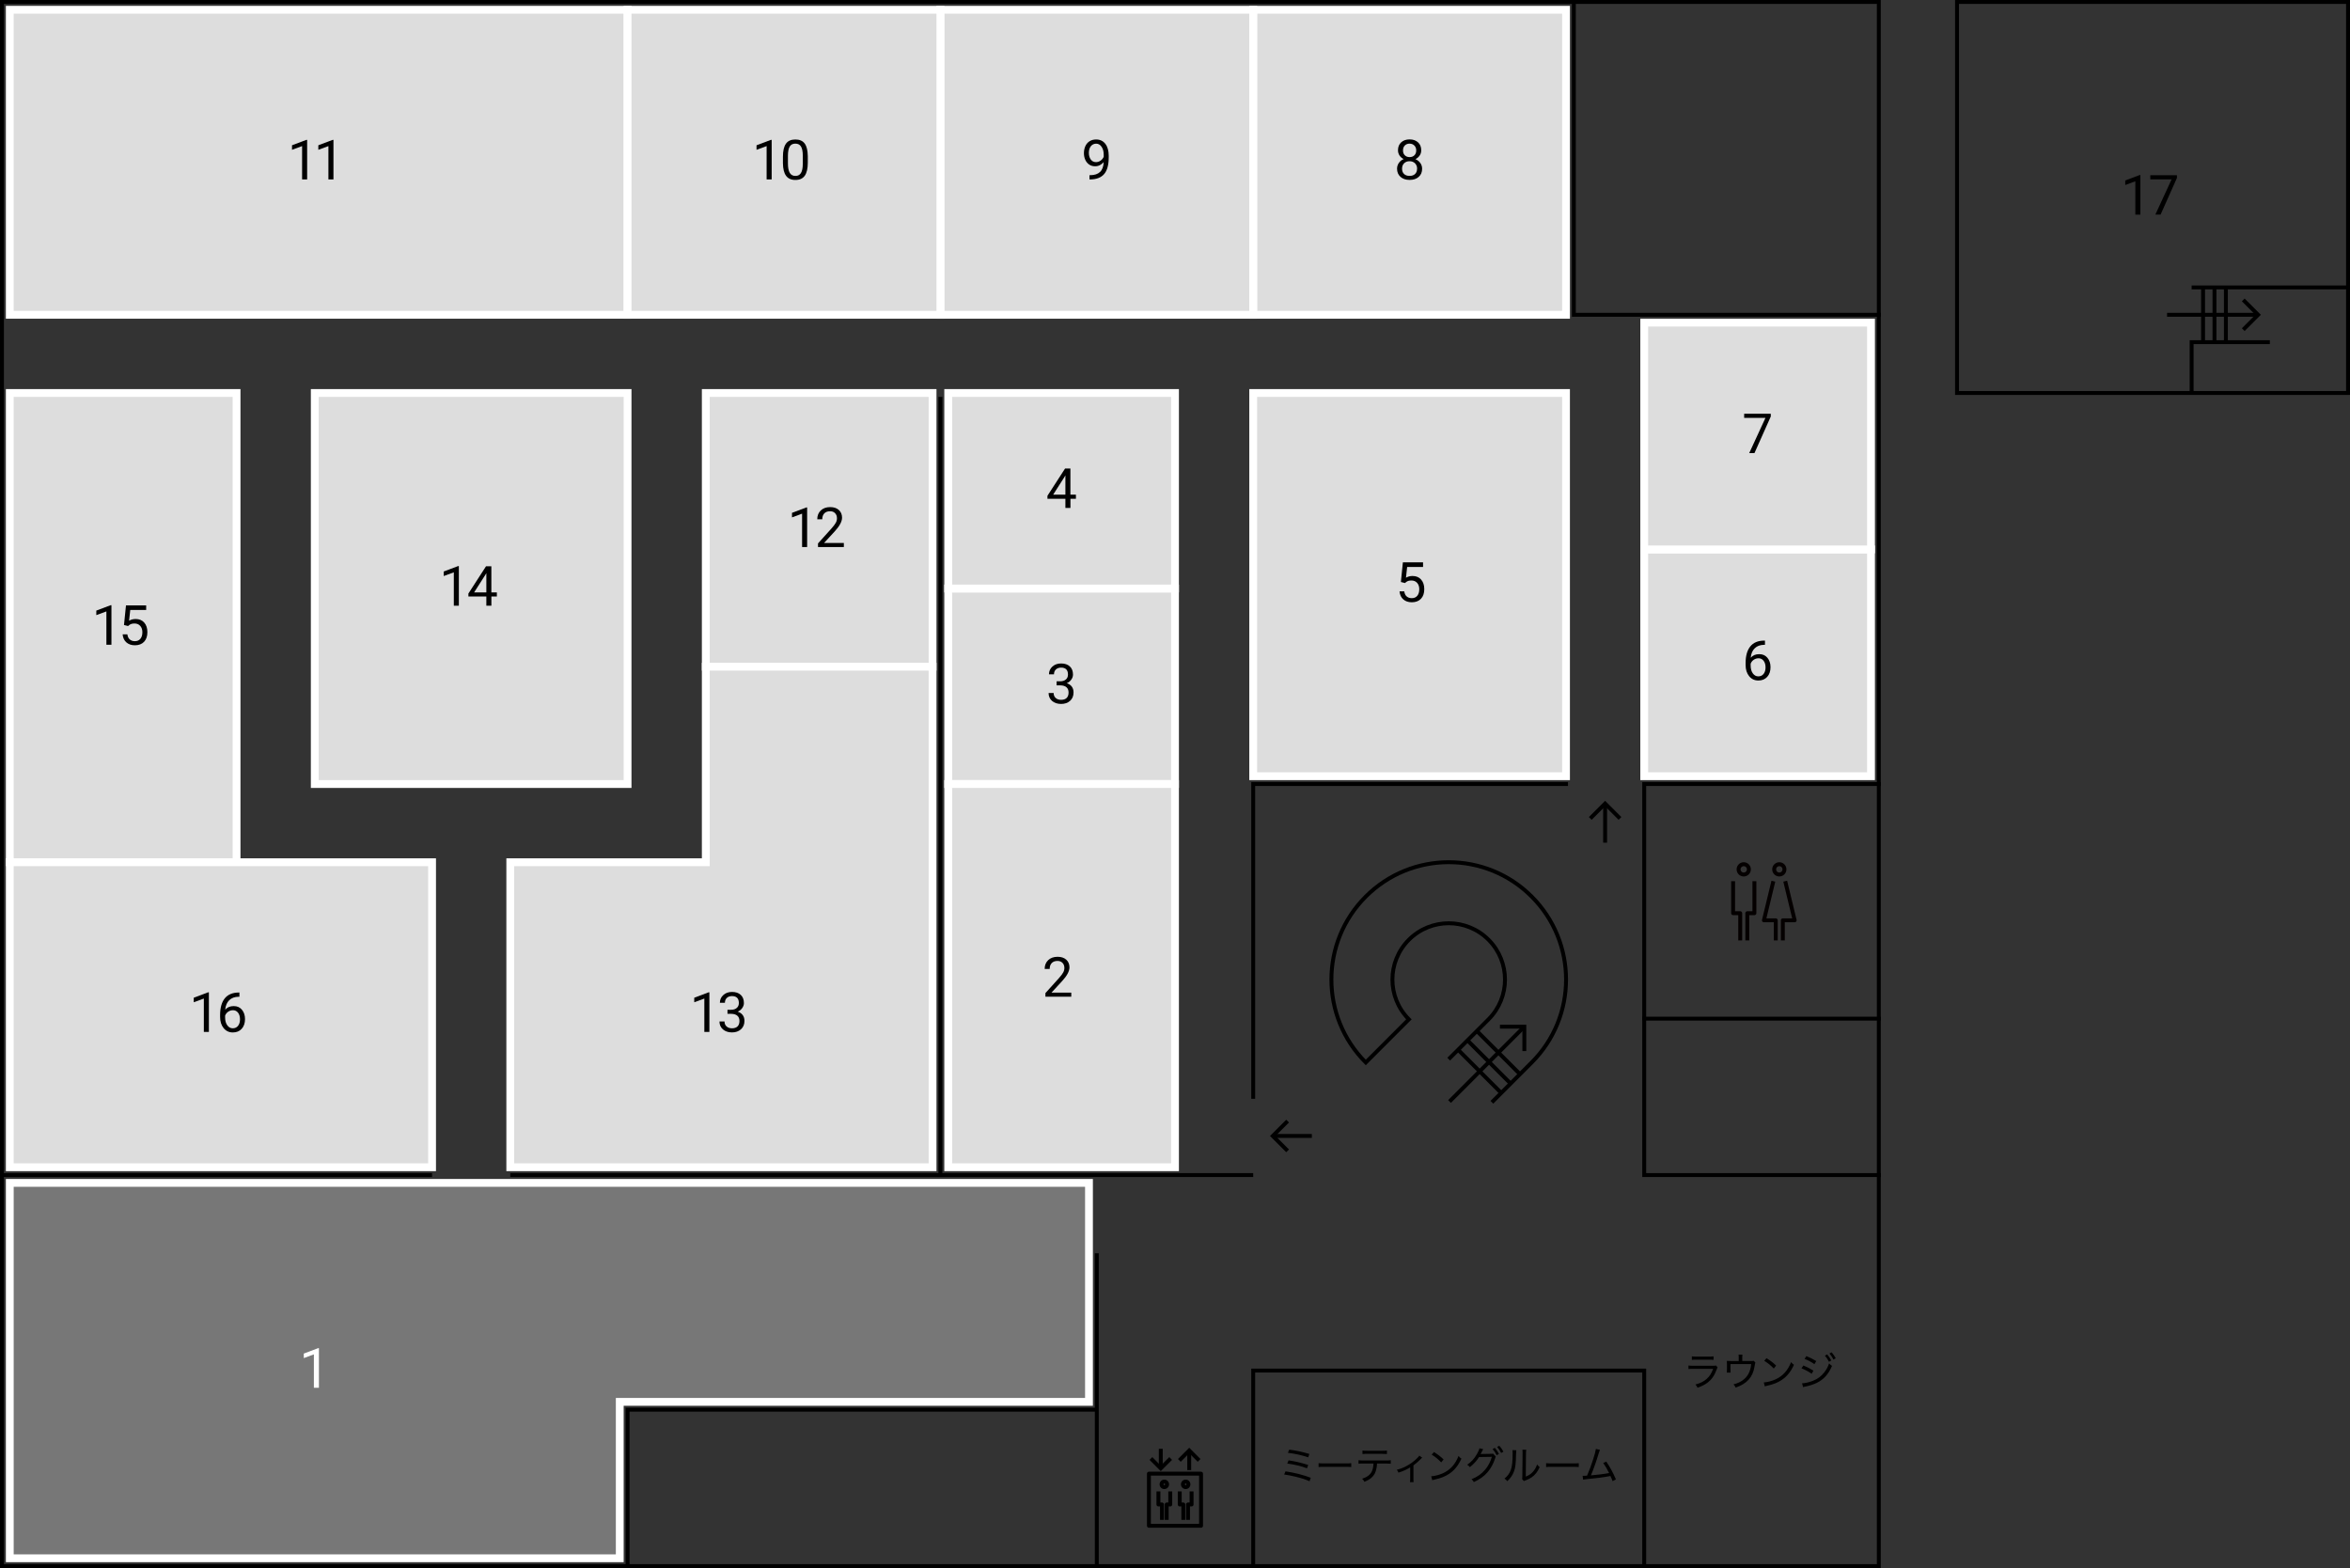
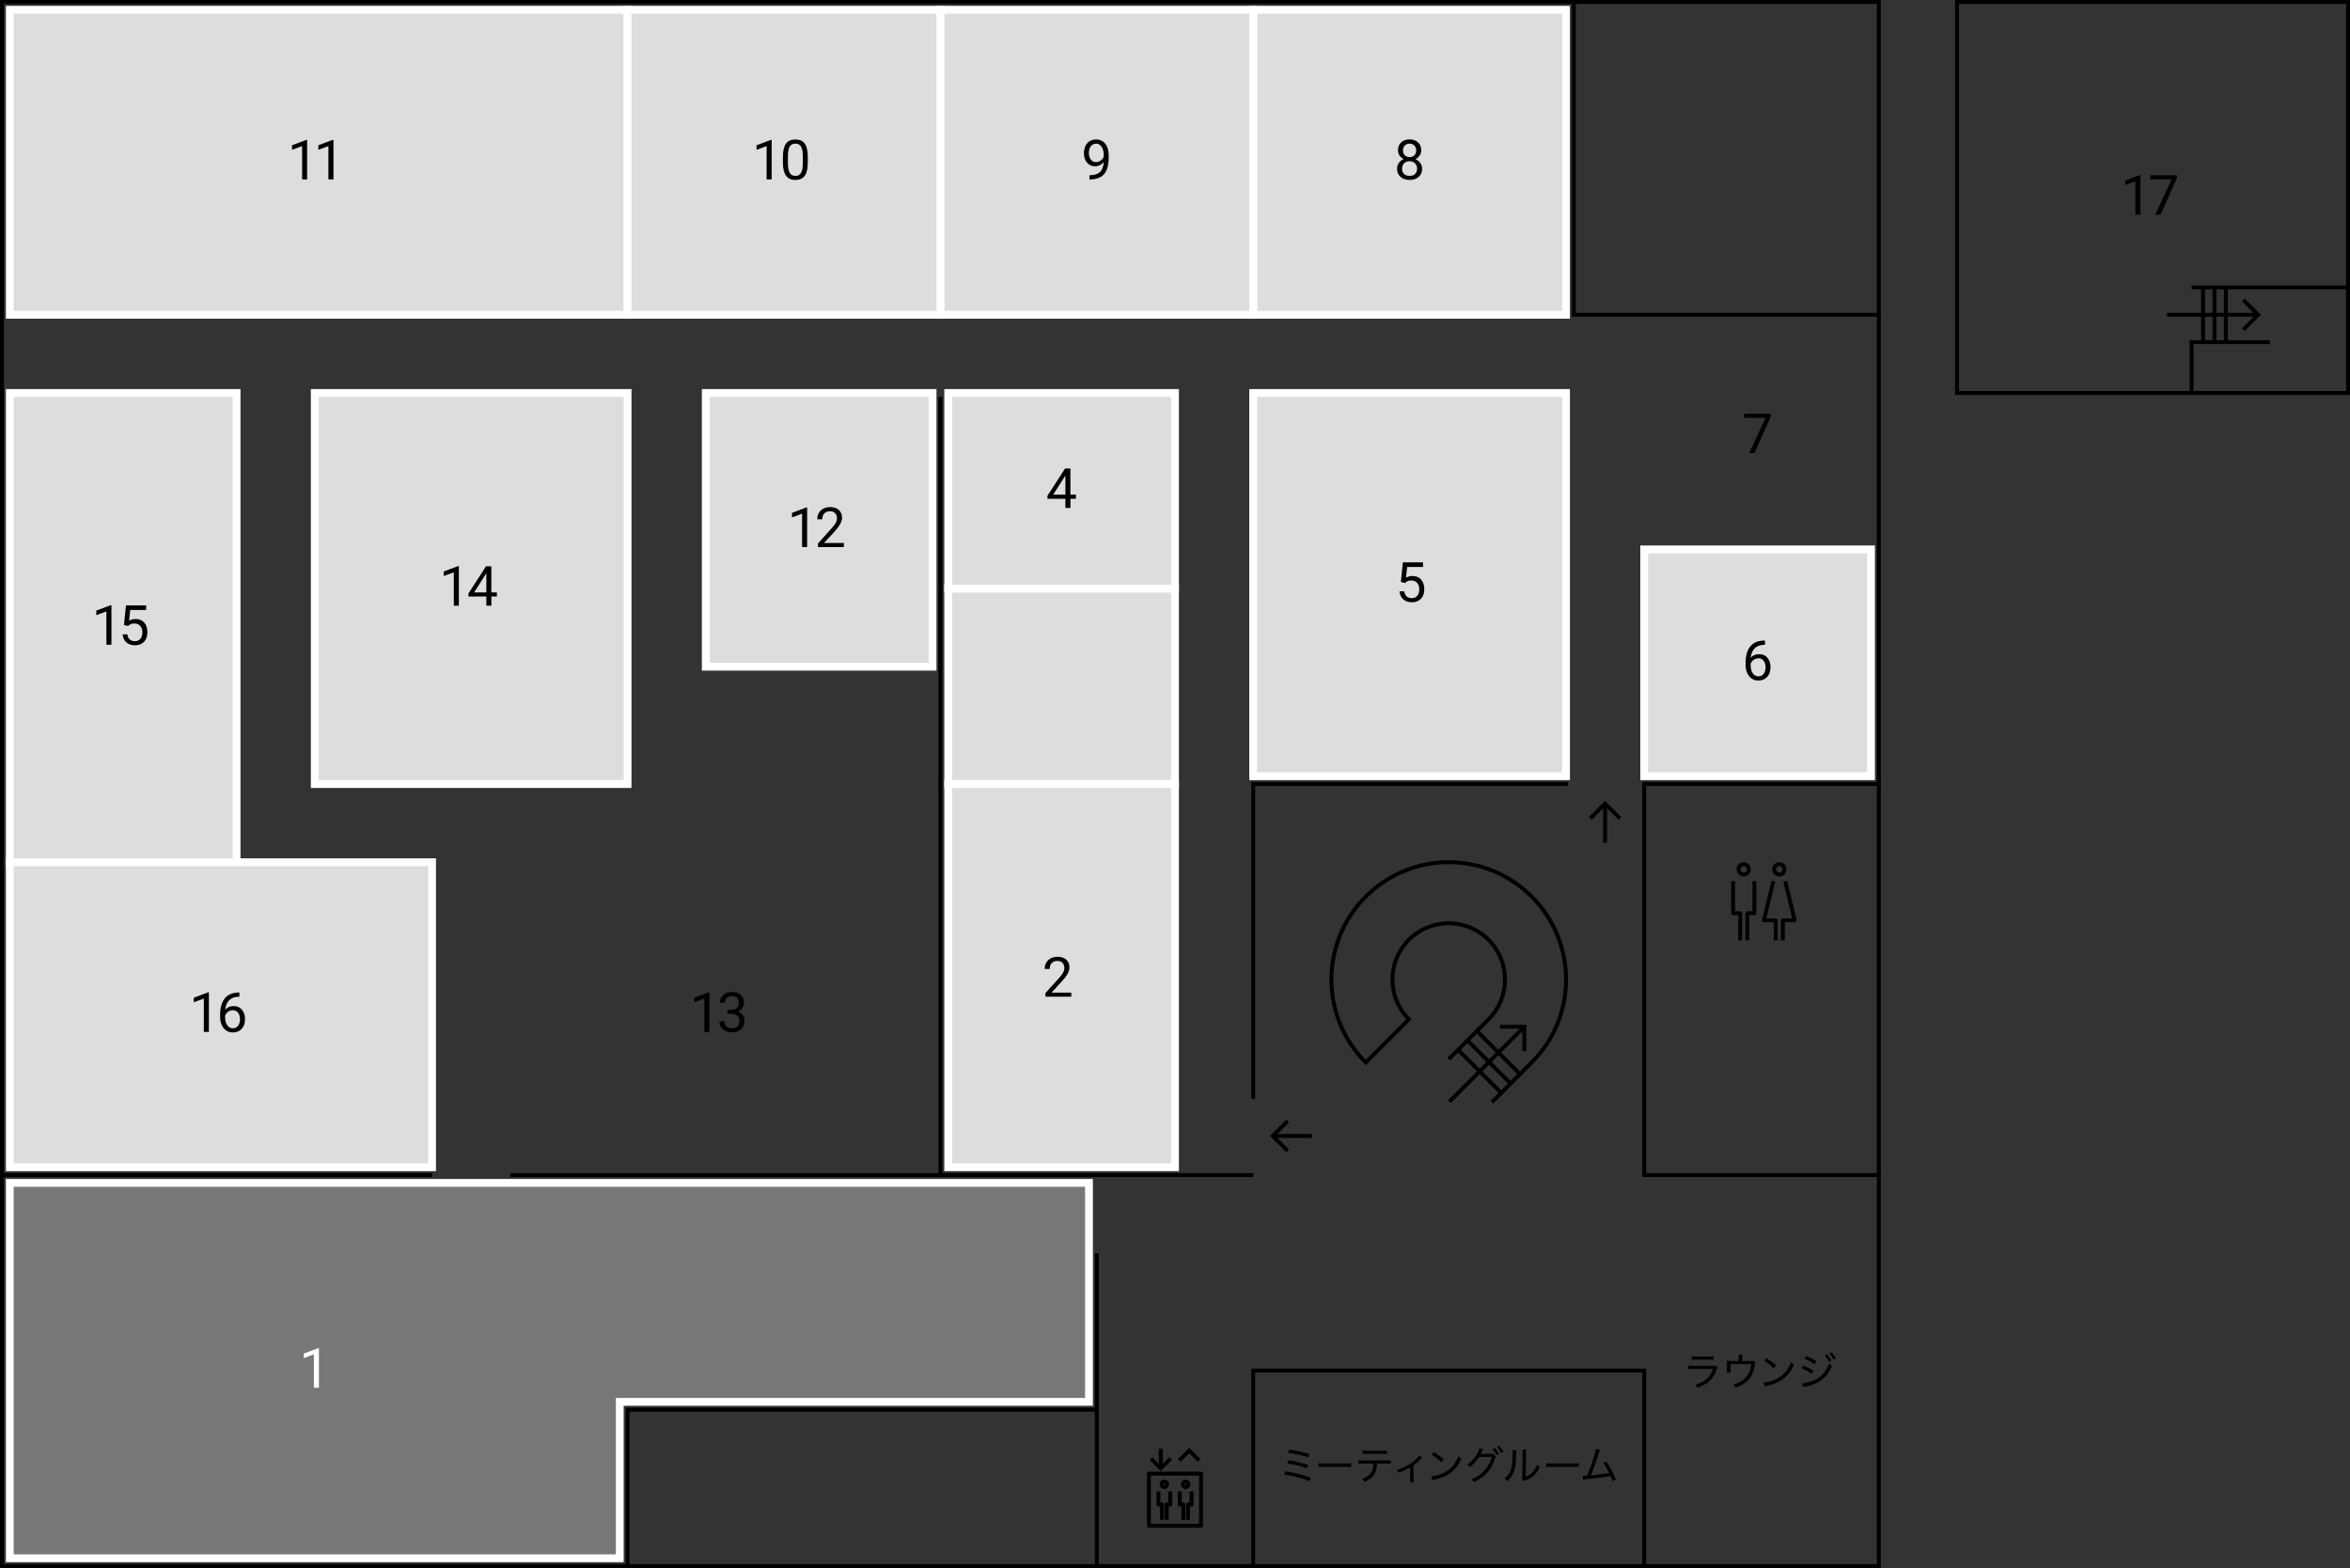
<svg xmlns="http://www.w3.org/2000/svg" id="_レイヤー_2" data-name="レイヤー 2" viewBox="0 0 601 401">
  <rect x="0" y="0" width="601" height="401" fill="#333333" stroke="none" />
  <defs>
    <style>      .cls-1, .cls-2, .cls-3, .cls-4, .cls-5 {        fill: none;      }      .cls-6 {        fill: #777;      }      .cls-6, .cls-3, .cls-4, .cls-7 {        stroke-miterlimit: 10;      }      .cls-6, .cls-7 {        stroke: #fff;        stroke-width: 2px;      }      .cls-2 {        stroke: #040000;      }      .cls-2, .cls-5 {        stroke-linejoin: round;      }      .cls-3 {        stroke-linecap: square;      }      .cls-3, .cls-4, .cls-5 {        stroke: #000;      }      .cls-8 {        fill: #040000;      }      .cls-9 {        fill: #fff;      }      .cls-7 {        fill: #ddd;      }    </style>
  </defs>
  <g id="_レイヤー_1-2" data-name="レイヤー 1">
    <polygon class="cls-6" points="158.5 358.5 158.5 398.5 2.5 398.5 2.5 302.5 278.5 302.5 278.5 358.5 158.5 358.5" />
    <rect class="cls-7" x="2.5" y="2.5" width="158" height="78" />
    <rect class="cls-7" x="320.5" y="2.5" width="80" height="78" />
    <rect class="cls-7" x="240.5" y="2.5" width="80" height="78" />
    <rect class="cls-7" x="160.5" y="2.5" width="80" height="78" />
    <rect class="cls-7" x="180.5" y="100.5" width="58" height="70" />
    <rect class="cls-7" x="2.5" y="100.5" width="58" height="120" />
    <rect class="cls-7" x="420.5" y="140.5" width="58" height="58" />
    <rect class="cls-7" x="320.5" y="100.5" width="80" height="98" />
    <rect class="cls-7" x="80.5" y="100.5" width="80" height="100" />
    <rect class="cls-7" x="242.5" y="150.5" width="58" height="50" />
    <rect class="cls-7" x="242.5" y="200.5" width="58" height="98" />
-     <line class="cls-3" x1="420.5" y1="260.5" x2="480.5" y2="260.5" />
    <line class="cls-4" x1="240.5" y1="101.5" x2="240.5" y2="300.5" />
    <rect class="cls-3" x=".5" y=".5" width="480" height="400" />
    <line class="cls-4" x1=".5" y1="300.5" x2="110.5" y2="300.5" />
    <line class="cls-4" x1="280.5" y1="320.5" x2="280.5" y2="400.5" />
    <polyline class="cls-4" points="280.5 360.5 160.5 360.5 160.5 400.5" />
    <g>
      <path d="M431.82,349.2c.39.06.65.07,1.27.07h4.96c.44,0,.58-.01.79-.08l.43.5c-.1.15-.14.24-.28.63-.54,1.49-1.31,2.55-2.41,3.35-.7.5-1.35.82-2.45,1.21-.15-.35-.23-.47-.53-.82,1.28-.34,2.14-.77,2.9-1.46.74-.65,1.17-1.34,1.63-2.55h-5.05c-.66,0-.92.01-1.26.05v-.9ZM432.68,346.86c.35.06.52.07,1.15.07h3.25c.58,0,.79-.01,1.15-.07v.9c-.33-.04-.59-.05-1.14-.05h-3.27c-.53,0-.79.01-1.14.05v-.9Z" />
      <path d="M447.59,348.06c.63,0,.69,0,.88-.07l.46.45q-.09.17-.23,1.08c-.43,2.68-1.97,4.37-4.82,5.33-.16-.37-.24-.49-.55-.83.95-.24,1.53-.49,2.19-.93,1.41-.94,2.14-2.26,2.34-4.25h-5.3v1.33c0,.34,0,.64.03.85h-.97c.03-.24.04-.51.04-.87v-1.28c0-.35,0-.6-.03-.85.3.03.51.04.96.04h2.08v-.86c0-.37,0-.53-.05-.77h1.01c-.04.2-.06.45-.06.76v.87h2.02Z" />
      <path d="M451.08,353.53c.8-.03,2-.34,2.93-.75,1.91-.85,3.23-2.3,4.05-4.45.28.35.39.46.74.69-.82,1.78-1.75,2.94-3.09,3.85-1.02.7-2.14,1.14-3.75,1.5-.32.07-.4.09-.62.16l-.26-1ZM451.78,347.33c1.11.71,1.73,1.19,2.46,1.9l-.61.75c-.75-.8-1.55-1.45-2.44-1.98l.59-.67Z" />
      <path d="M461.2,349.2c.95.39,1.72.78,2.57,1.32l-.45.8c-.75-.55-1.65-1.03-2.6-1.4l.48-.72ZM460.88,353.75c.69,0,1.73-.24,2.75-.63,1.22-.47,2.16-1.17,2.96-2.22.56-.73.89-1.35,1.19-2.24.3.31.41.41.75.64-.88,2.09-2.1,3.45-3.87,4.33-.71.35-1.78.71-2.6.88-.17.03-.34.07-.54.11-.21.04-.25.06-.4.11l-.24-.98ZM461.97,346.8c.98.4,1.67.74,2.53,1.27l-.47.79c-.76-.55-1.76-1.08-2.52-1.34l.46-.72ZM467.29,346.37c.47.56.7.9,1.05,1.55l-.59.33c-.31-.62-.63-1.12-1.04-1.58l.58-.3ZM468.43,345.83c.47.55.69.86,1.05,1.52l-.58.33c-.29-.58-.59-1.03-1.03-1.55l.56-.3Z" />
    </g>
    <g>
      <path d="M328.76,376.27c2.46.38,4.26.83,6.46,1.64l-.32.89c-.97-.44-1.83-.73-3.43-1.12-1.24-.31-2.04-.46-3.06-.6l.35-.81ZM329.55,373.46c1.65.24,3.15.59,5.01,1.17l-.3.86c-1.42-.54-3.22-.98-5.06-1.22l.35-.81ZM329.72,370.72c1.74.22,3.12.52,5.14,1.1l-.3.87c-1.4-.5-3.5-.97-5.18-1.16l.34-.81Z" />
      <path d="M337.22,374.18c.32.04.69.06,1.38.06h5.62c.8,0,1-.01,1.35-.06v.99c-.38-.04-.67-.05-1.36-.05h-5.6c-.79,0-1.04,0-1.39.05v-.99Z" />
      <path d="M352.17,374.27c-.01.32-.05.71-.13,1.15-.19,1.11-.62,1.91-1.35,2.53-.45.38-.94.66-1.76.99-.18-.36-.27-.49-.57-.78,1.28-.41,2.07-1.02,2.49-1.89.23-.48.38-1.22.41-2h-2.6c-.6,0-.86,0-1.22.05v-.9c.38.05.66.07,1.24.07h5.76c.59,0,.89-.02,1.24-.07v.9c-.32-.03-.7-.05-1.23-.05h-2.28ZM348.45,370.94c.34.06.58.07,1.23.07h3.78c.66,0,.9,0,1.24-.07v.9c-.28-.03-.7-.05-1.23-.05h-3.8c-.59,0-.92,0-1.22.05v-.9Z" />
      <path d="M363.71,372.76q-.12.1-.32.32c-.49.52-1.19,1.13-1.91,1.67v3.32c0,.47.01.71.05.96h-.93c.04-.27.05-.45.05-.95v-2.83c-.95.59-1.78.96-3,1.35-.13-.31-.2-.43-.43-.73.95-.25,1.57-.48,2.35-.89,1.09-.57,1.99-1.22,2.84-2.06.31-.3.42-.43.57-.67l.73.51Z" />
      <path d="M366.03,377.53c.8-.03,2-.34,2.93-.75,1.91-.85,3.23-2.3,4.05-4.45.28.35.39.46.74.69-.82,1.78-1.75,2.94-3.09,3.85-1.02.7-2.14,1.14-3.75,1.5-.32.07-.4.09-.62.16l-.26-1ZM366.73,371.33c1.11.71,1.73,1.19,2.46,1.9l-.61.75c-.75-.8-1.55-1.45-2.44-1.98l.59-.67Z" />
      <path d="M382.55,372.5c-.07.1-.08.1-.17.41-.39,1.28-1.09,2.6-1.95,3.59-.92,1.05-2.02,1.84-3.5,2.51-.19-.35-.29-.47-.6-.72,1.51-.62,2.55-1.35,3.5-2.47.75-.88,1.35-2.01,1.71-3.26l-3.27.05c-.64,1.01-1.42,1.85-2.37,2.58-.22-.3-.33-.4-.68-.61,1.08-.72,1.82-1.54,2.53-2.79.37-.64.55-1.07.6-1.42l.98.23c-.09.12-.1.13-.22.39-.24.51-.32.67-.44.87q.08-.02.37-.03l2.37-.04c.24,0,.31-.01.43-.05l.71.76ZM382.3,370.26c.47.56.7.9,1.05,1.55l-.59.33c-.31-.62-.63-1.12-1.04-1.58l.58-.3ZM383.44,369.72c.47.55.69.86,1.05,1.52l-.58.33c-.29-.58-.59-1.03-1.03-1.55l.56-.3Z" />
      <path d="M387.79,370.88c-.04.25-.04.26-.06.88-.08,2.77-.16,3.5-.53,4.51-.34.95-.83,1.66-1.72,2.52-.26-.33-.37-.44-.72-.67.81-.64,1.32-1.35,1.65-2.29.31-.88.44-2.16.44-4.21,0-.49,0-.55-.03-.79l.97.05ZM390.33,370.76c-.05.29-.06.45-.07,1.04l-.05,5.81c.79-.32,1.27-.63,1.76-1.16.53-.56.89-1.19,1.13-1.95.24.32.34.42.66.69-.51,1.18-1.17,2.02-2.06,2.62-.43.29-.83.49-1.41.72-.12.04-.22.08-.32.12-.12.05-.15.06-.24.11l-.47-.52c.06-.19.07-.32.07-.79l.06-5.66v-.22c0-.39,0-.62-.05-.82h.99Z" />
      <path d="M395.41,374.18c.32.04.69.06,1.38.06h5.62c.8,0,1-.01,1.35-.06v.99c-.38-.04-.67-.05-1.36-.05h-5.6c-.79,0-1.04,0-1.39.05v-.99Z" />
      <path d="M409.18,370.77c-.09.19-.15.35-.26.71-.68,2.27-1.39,4.27-2.05,5.82,1.43-.11,3.58-.38,4.65-.6-.47-.96-1.04-1.93-1.5-2.57l.77-.36c.87,1.24,1.81,2.96,2.47,4.55l-.85.45c-.17-.48-.26-.7-.56-1.32q-.12.03-.34.07c-1.15.24-3.11.49-5.77.75-.49.05-.68.07-.87.12l-.12-.99c.15.02.22.02.27.02.1,0,.47-.02.86-.05.62-1.44.98-2.4,1.49-3.98.49-1.51.69-2.26.77-2.85l1.04.23Z" />
    </g>
    <g>
      <path class="cls-4" d="M370.5,270.86l10.18-10.18c5.62-5.62,5.62-14.74,0-20.36-5.62-5.62-14.74-5.62-20.36,0-5.62,5.62-5.62,14.74,0,20.36l-11.03,11.03c-11.72-11.72-11.72-30.71,0-42.43,11.72-11.72,30.71-11.72,42.43,0,11.72,11.72,11.72,30.71,0,42.43l-10.18,10.18" />
      <g>
        <line class="cls-4" x1="372.9" y1="268.46" x2="383.93" y2="279.5" />
        <line class="cls-4" x1="375.3" y1="266.06" x2="386.33" y2="277.1" />
        <line class="cls-4" x1="377.7" y1="263.66" x2="388.73" y2="274.7" />
      </g>
      <line class="cls-4" x1="370.71" y1="281.69" x2="389.84" y2="262.55" />
      <polyline class="cls-4" points="389.84 268.79 389.84 262.55 383.6 262.55" />
    </g>
    <polyline class="cls-3" points="320.5 280.5 320.5 200.5 400.5 200.5" />
    <line class="cls-4" x1="335.5" y1="290.5" x2="325.5" y2="290.5" />
    <polyline class="cls-4" points="329.3 286.7 325.5 290.5 329.3 294.3" />
    <line class="cls-4" x1="410.5" y1="215.5" x2="410.5" y2="205.5" />
    <polyline class="cls-4" points="414.3 209.3 410.5 205.5 406.7 209.3" />
    <path d="M358.27,148.83l.51-5.02h5.16v1.18h-4.07l-.3,2.75c.49-.29,1.05-.44,1.68-.44.92,0,1.65.3,2.19.91.54.61.81,1.43.81,2.46s-.28,1.86-.84,2.45-1.34.9-2.35.9c-.89,0-1.62-.25-2.18-.74-.56-.49-.88-1.18-.96-2.05h1.21c.08.58.28,1.01.62,1.3s.77.44,1.31.44c.59,0,1.06-.2,1.4-.61.34-.41.51-.97.51-1.68,0-.67-.18-1.21-.55-1.62-.37-.41-.85-.61-1.46-.61-.56,0-1,.12-1.31.37l-.34.28-1.02-.26Z" />
    <g>
      <path d="M197.35,45.89h-1.29v-8.53l-2.58.95v-1.16l3.67-1.38h.2v10.12Z" />
      <path d="M206.59,41.59c0,1.5-.26,2.61-.77,3.34s-1.31,1.09-2.4,1.09-1.87-.36-2.39-1.07-.78-1.78-.8-3.19v-1.71c0-1.48.26-2.58.77-3.3.51-.72,1.31-1.08,2.41-1.08s1.88.35,2.39,1.04c.51.69.77,1.77.79,3.21v1.66ZM205.31,39.84c0-1.08-.15-1.87-.46-2.37-.3-.5-.79-.74-1.45-.74s-1.13.25-1.43.74c-.3.49-.45,1.25-.46,2.28v2.05c0,1.09.16,1.89.47,2.41.32.52.79.78,1.44.78s1.1-.24,1.41-.73c.31-.49.47-1.26.48-2.31v-2.1Z" />
    </g>
    <path d="M282.26,41.46c-.27.32-.59.57-.96.77-.37.19-.78.29-1.22.29-.58,0-1.09-.14-1.52-.43-.43-.29-.76-.69-1-1.21s-.35-1.09-.35-1.72c0-.67.13-1.28.38-1.82.26-.54.62-.95,1.09-1.24.47-.29,1.02-.43,1.65-.43,1,0,1.78.37,2.36,1.12.57.74.86,1.76.86,3.05v.37c0,1.96-.39,3.39-1.16,4.29-.77.9-1.94,1.36-3.51,1.39h-.25v-1.09h.27c1.06-.02,1.87-.29,2.43-.83.57-.53.88-1.37.93-2.52ZM280.29,41.46c.43,0,.82-.13,1.19-.39.36-.26.63-.59.79-.98v-.51c0-.84-.18-1.52-.55-2.05-.36-.53-.83-.79-1.38-.79s-1.01.22-1.36.65c-.34.43-.51,1-.51,1.7s.17,1.25.49,1.7c.33.45.77.67,1.33.67Z" />
    <path d="M363.47,38.44c0,.5-.13.95-.4,1.34s-.62.7-1.08.92c.53.23.94.56,1.25.99s.46.92.46,1.47c0,.87-.29,1.57-.88,2.08-.59.52-1.36.77-2.32.77s-1.74-.26-2.33-.78c-.58-.52-.88-1.21-.88-2.08,0-.54.15-1.04.45-1.47.3-.44.71-.77,1.24-1-.45-.22-.8-.53-1.06-.92-.26-.39-.39-.84-.39-1.34,0-.85.27-1.52.82-2.02.54-.5,1.26-.75,2.15-.75s1.6.25,2.15.75c.55.5.82,1.17.82,2.02ZM362.42,43.14c0-.56-.18-1.02-.54-1.38-.36-.35-.83-.53-1.4-.53s-1.04.18-1.39.53c-.35.35-.52.81-.52,1.38s.17,1.02.51,1.35c.34.33.81.49,1.41.49s1.07-.16,1.41-.49c.34-.33.51-.78.51-1.34ZM360.5,36.73c-.5,0-.91.16-1.22.47s-.47.73-.47,1.27.15.93.46,1.24.72.47,1.23.47.92-.16,1.23-.47.46-.73.46-1.24-.16-.93-.48-1.25-.72-.48-1.21-.48Z" />
    <g>
      <path d="M78.55,45.89h-1.29v-8.53l-2.58.95v-1.16l3.67-1.38h.2v10.12Z" />
      <path d="M85.28,45.89h-1.29v-8.53l-2.58.95v-1.16l3.67-1.38h.2v10.12Z" />
    </g>
    <g>
      <path d="M117.35,154.89h-1.29v-8.53l-2.58.95v-1.16l3.67-1.38h.2v10.12Z" />
      <path d="M125.67,151.5h1.4v1.05h-1.4v2.34h-1.29v-2.34h-4.59v-.76l4.51-6.98h1.36v6.69ZM121.25,151.5h3.13v-4.94l-.15.28-2.98,4.66Z" />
    </g>
    <g>
      <path d="M206.42,139.89h-1.29v-8.53l-2.58.95v-1.16l3.67-1.38h.2v10.12Z" />
      <path d="M215.8,139.89h-6.6v-.92l3.49-3.87c.52-.59.87-1.06,1.07-1.43.2-.37.29-.75.29-1.14,0-.53-.16-.96-.48-1.29-.32-.34-.74-.5-1.27-.5-.64,0-1.13.18-1.48.54-.35.36-.53.87-.53,1.51h-1.28c0-.93.3-1.68.9-2.25.6-.57,1.4-.86,2.4-.86.94,0,1.68.25,2.22.74.54.49.82,1.15.82,1.96,0,.99-.63,2.17-1.9,3.54l-2.7,2.93h5.06v1.05Z" />
    </g>
-     <polygon class="cls-7" points="238.5 298.5 130.5 298.5 130.5 220.5 180.5 220.5 180.5 170.5 238.5 170.5 238.5 298.5" />
    <g>
      <path d="M181.42,263.89h-1.29v-8.53l-2.58.95v-1.16l3.67-1.38h.2v10.12Z" />
      <path d="M186.06,258.23h.96c.6,0,1.08-.17,1.42-.48.35-.31.52-.73.52-1.25,0-1.18-.59-1.77-1.76-1.77-.55,0-1,.16-1.32.47-.33.32-.49.73-.49,1.25h-1.28c0-.8.29-1.46.88-1.99.58-.53,1.32-.79,2.22-.79.95,0,1.69.25,2.23.75.54.5.81,1.2.81,2.1,0,.44-.14.86-.43,1.27s-.67.72-1.16.92c.55.18.98.47,1.28.87s.45.9.45,1.49c0,.9-.3,1.62-.89,2.15s-1.36.8-2.3.8-1.71-.26-2.31-.77c-.59-.51-.89-1.19-.89-2.03h1.29c0,.53.17.95.52,1.27.35.32.81.48,1.39.48.62,0,1.09-.16,1.42-.48.33-.32.49-.79.49-1.39s-.18-1.04-.54-1.35c-.36-.31-.88-.47-1.56-.48h-.96v-1.05Z" />
    </g>
-     <path d="M270.22,174.23h.96c.6,0,1.08-.17,1.43-.48.35-.31.52-.73.52-1.25,0-1.18-.59-1.77-1.76-1.77-.55,0-1,.16-1.33.47-.33.32-.49.73-.49,1.25h-1.28c0-.8.29-1.46.88-1.99.58-.53,1.33-.79,2.22-.79.95,0,1.69.25,2.23.75.54.5.81,1.2.81,2.1,0,.44-.14.86-.43,1.27-.28.41-.67.72-1.16.92.55.18.98.47,1.28.87.3.41.45.9.45,1.49,0,.9-.29,1.62-.88,2.15-.59.53-1.36.8-2.3.8s-1.71-.26-2.31-.77c-.59-.51-.89-1.19-.89-2.03h1.29c0,.53.17.95.52,1.27s.81.48,1.39.48c.62,0,1.09-.16,1.42-.48s.49-.79.49-1.39-.18-1.04-.54-1.35c-.36-.31-.88-.47-1.56-.48h-.96v-1.05Z" />
    <rect class="cls-7" x="242.5" y="100.5" width="58" height="50" />
    <path d="M273.76,126.5h1.4v1.05h-1.4v2.34h-1.29v-2.34h-4.59v-.76l4.51-6.98h1.36v6.69ZM269.34,126.5h3.13v-4.94l-.15.28-2.98,4.66Z" />
    <path d="M273.96,254.89h-6.6v-.92l3.49-3.87c.52-.59.87-1.06,1.07-1.43.2-.37.29-.75.29-1.14,0-.53-.16-.96-.48-1.29s-.74-.5-1.27-.5c-.64,0-1.13.18-1.48.54s-.53.87-.53,1.51h-1.28c0-.93.3-1.68.9-2.25.6-.57,1.4-.86,2.4-.86.94,0,1.68.25,2.22.74.54.49.82,1.15.82,1.96,0,.99-.63,2.17-1.9,3.54l-2.7,2.93h5.06v1.05Z" />
    <path d="M451.38,163.81v1.09h-.24c-1,.02-1.79.31-2.38.89-.59.57-.93,1.38-1.02,2.41.53-.61,1.25-.91,2.17-.91s1.58.31,2.1.93c.52.62.79,1.42.79,2.39,0,1.04-.28,1.87-.85,2.49-.56.62-1.32.93-2.27.93s-1.75-.37-2.35-1.11c-.6-.74-.9-1.69-.9-2.86v-.49c0-1.85.4-3.27,1.19-4.25.79-.98,1.97-1.48,3.53-1.5h.23ZM449.7,168.35c-.44,0-.84.13-1.21.39-.37.26-.62.59-.77.99v.47c0,.83.19,1.5.56,2.01.37.51.84.76,1.4.76s1.03-.21,1.36-.64c.33-.42.49-.98.49-1.67s-.17-1.25-.5-1.68c-.33-.43-.78-.64-1.33-.64Z" />
-     <rect class="cls-7" x="420.5" y="82.5" width="58" height="58" />
    <path d="M452.86,106.53l-4.17,9.35h-1.34l4.16-9.02h-5.45v-1.05h6.81v.72Z" />
    <g>
      <path d="M28.5,164.89h-1.29v-8.53l-2.58.95v-1.16l3.67-1.38h.2v10.12Z" />
      <path d="M31.71,159.83l.51-5.02h5.16v1.18h-4.07l-.3,2.75c.49-.29,1.05-.44,1.68-.44.92,0,1.65.3,2.19.91.54.61.81,1.43.81,2.46s-.28,1.86-.84,2.45-1.34.9-2.35.9c-.89,0-1.62-.25-2.18-.74-.56-.49-.88-1.18-.96-2.05h1.21c.08.58.28,1.01.62,1.3s.77.44,1.31.44c.59,0,1.06-.2,1.4-.61.34-.41.51-.97.51-1.68,0-.67-.18-1.21-.55-1.62-.37-.41-.85-.61-1.46-.61-.56,0-1,.12-1.31.37l-.34.28-1.02-.26Z" />
    </g>
    <rect class="cls-7" x="2.5" y="220.5" width="108" height="78" />
    <g>
      <path d="M53.42,263.89h-1.29v-8.53l-2.58.95v-1.16l3.67-1.38h.2v10.12Z" />
      <path d="M61.23,253.81v1.09h-.23c-1,.02-1.79.31-2.38.89-.59.57-.93,1.38-1.02,2.41.53-.61,1.25-.91,2.17-.91s1.58.31,2.1.93c.52.62.79,1.42.79,2.39,0,1.04-.28,1.87-.85,2.49-.56.62-1.32.93-2.27.93s-1.75-.37-2.35-1.11c-.6-.74-.9-1.69-.9-2.86v-.49c0-1.85.4-3.27,1.19-4.25.79-.98,1.97-1.48,3.53-1.5h.23ZM59.55,258.35c-.44,0-.84.13-1.21.39-.37.26-.62.59-.77.99v.47c0,.83.19,1.5.56,2.01s.84.76,1.4.76,1.03-.21,1.36-.64.49-.98.49-1.67-.17-1.25-.5-1.68c-.33-.43-.78-.64-1.33-.64Z" />
    </g>
    <g>
      <path d="M547.39,54.89h-1.29v-8.53l-2.58.95v-1.16l3.67-1.38h.2v10.12Z" />
      <path d="M556.73,45.53l-4.17,9.35h-1.34l4.16-9.02h-5.45v-1.05h6.81v.72Z" />
    </g>
    <rect class="cls-3" x="500.5" y=".5" width="100" height="100" />
    <g>
      <line class="cls-4" x1="563.42" y1="87.07" x2="563.42" y2="73.64" />
      <line class="cls-4" x1="566.34" y1="87.07" x2="566.34" y2="73.64" />
      <line class="cls-4" x1="569.26" y1="87.07" x2="569.26" y2="73.64" />
      <line class="cls-4" x1="554.21" y1="80.5" x2="577.5" y2="80.5" />
    </g>
    <polyline class="cls-4" points="573.7 84.3 577.5 80.5 573.7 76.7" />
    <polyline class="cls-4" points="560.5 100.5 560.5 87.5 580.5 87.5" />
    <line class="cls-4" x1="600.5" y1="73.5" x2="560.5" y2="73.5" />
    <polyline class="cls-3" points="320.5 400.5 320.5 350.5 420.5 350.5 420.5 400.5" />
    <polyline class="cls-3" points="480.5 200.5 420.5 200.5 420.5 300.5 480.5 300.5" />
    <polyline class="cls-3" points="402.5 .5 402.5 80.5 480.5 80.5" />
    <g>
      <rect class="cls-5" x="293.83" y="376.86" width="13.33" height="13.33" />
      <g>
        <polyline class="cls-4" points="299.39 372.98 296.86 375.51 294.34 372.98" />
        <line class="cls-5" x1="296.86" y1="375.51" x2="296.86" y2="370.5" />
      </g>
      <g>
        <polyline class="cls-4" points="301.61 373.47 304.14 370.94 306.66 373.47" />
-         <line class="cls-5" x1="304.14" y1="370.94" x2="304.14" y2="375.95" />
      </g>
      <polyline class="cls-5" points="304.74 381.41 304.74 384.74 303.83 384.74 303.83 388.68" />
      <polyline class="cls-5" points="302.62 388.68 302.62 384.74 301.71 384.74 301.71 381.41" />
      <path d="M297.77,379.38c.12,0,.21.1.21.21s-.1.21-.21.21-.21-.1-.21-.21.1-.21.21-.21M297.77,378.38c-.67,0-1.21.54-1.21,1.21s.54,1.21,1.21,1.21,1.21-.54,1.21-1.21-.54-1.21-1.21-1.21h0Z" />
      <path d="M303.23,379.38c.12,0,.21.1.21.21s-.1.21-.21.21-.21-.1-.21-.21.1-.21.21-.21M303.23,378.38c-.67,0-1.21.54-1.21,1.21s.54,1.21,1.21,1.21,1.21-.54,1.21-1.21-.54-1.21-1.21-1.21h0Z" />
      <polyline class="cls-5" points="299.29 381.41 299.29 384.74 298.38 384.74 298.38 388.68" />
      <polyline class="cls-5" points="297.17 388.68 297.17 384.74 296.26 384.74 296.26 381.41" />
      <rect class="cls-1" x="290.5" y="370.5" width="20" height="20" />
    </g>
    <g>
      <path class="cls-8" d="M445.95,221.5c.45,0,.82.37.82.82s-.37.82-.82.82-.82-.37-.82-.82.37-.82.82-.82M445.95,220.5c-1,0-1.82.81-1.82,1.82s.81,1.82,1.82,1.82,1.82-.81,1.82-1.82-.81-1.82-1.82-1.82h0Z" />
      <path class="cls-8" d="M455.05,221.5c.45,0,.82.37.82.82s-.37.82-.82.82-.82-.37-.82-.82.37-.82.82-.82M455.05,220.5c-1,0-1.82.81-1.82,1.82s.81,1.82,1.82,1.82,1.82-.81,1.82-1.82-.81-1.82-1.82-1.82h0Z" />
      <polyline class="cls-2" points="448.68 225.35 448.68 233.53 446.86 233.53 446.86 240.5" />
      <polyline class="cls-2" points="445.05 240.5 445.05 233.53 443.23 233.53 443.23 225.35" />
      <polyline class="cls-2" points="456.56 225.35 458.98 235.35 455.95 235.35 455.95 240.5" />
      <polyline class="cls-2" points="454.14 240.5 454.14 235.35 451.11 235.35 453.53 225.35" />
      <rect class="cls-1" x="440.5" y="220.5" width="20" height="20" />
    </g>
    <path class="cls-9" d="M81.56,354.89h-1.29v-8.53l-2.58.95v-1.16l3.67-1.38h.2v10.12Z" />
    <line class="cls-4" x1="130.5" y1="300.5" x2="320.5" y2="300.5" />
  </g>
</svg>